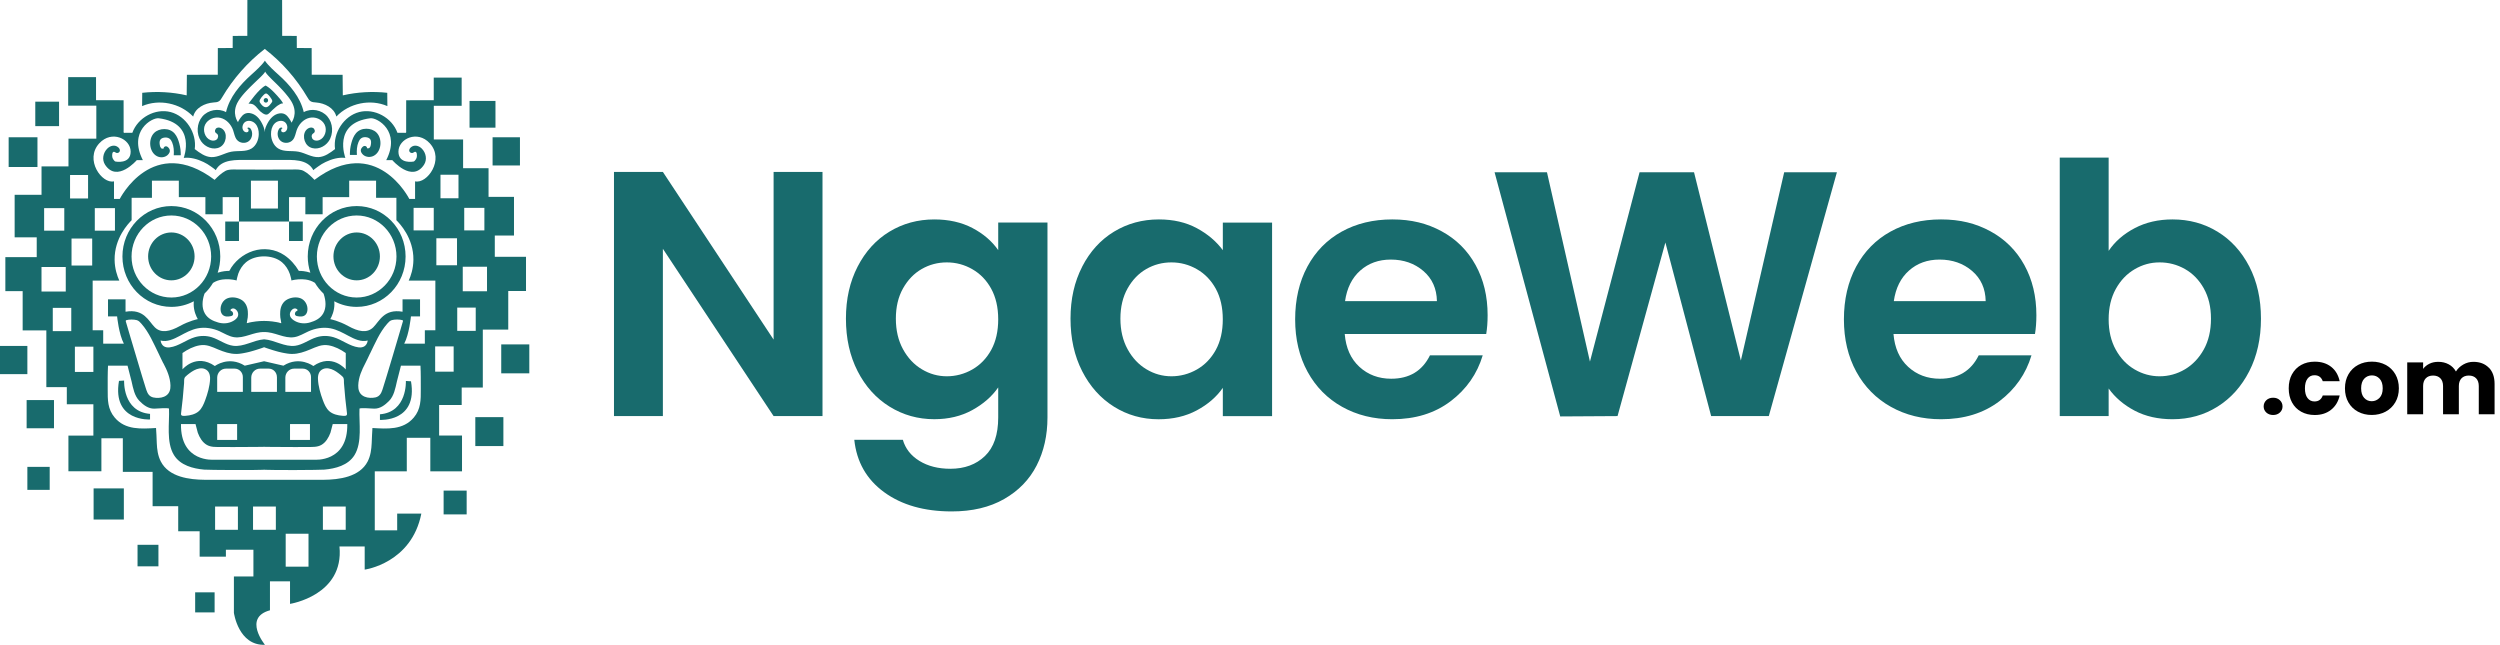
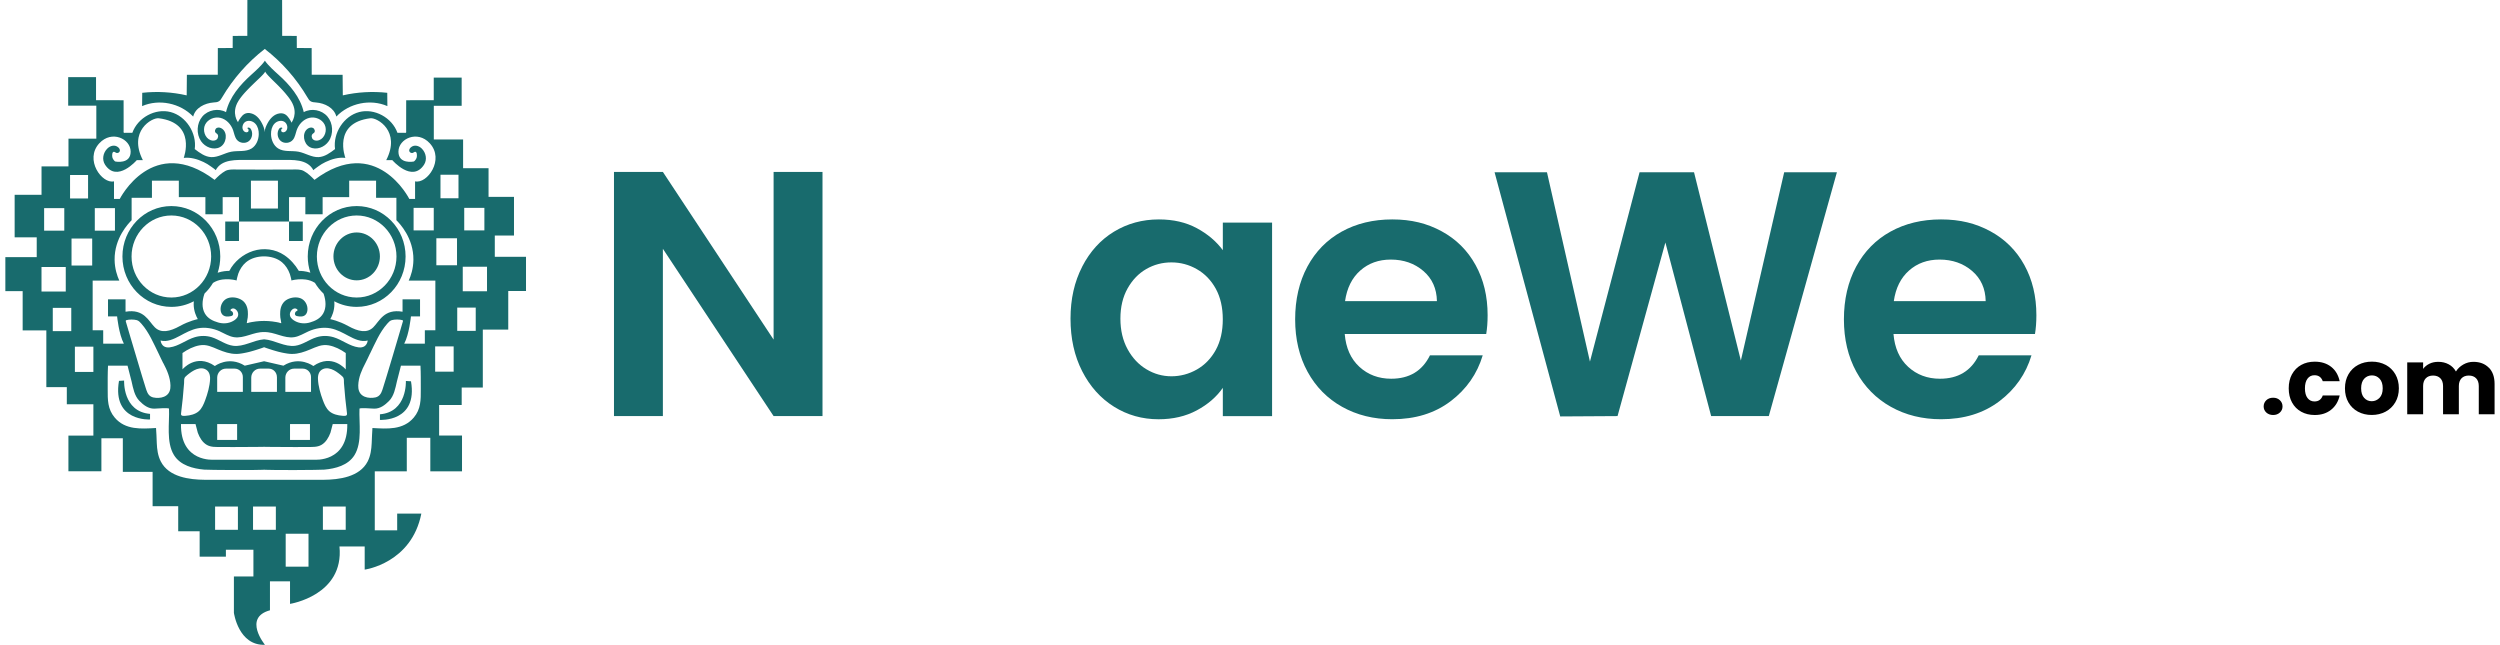
<svg xmlns="http://www.w3.org/2000/svg" id="Layer_2" viewBox="0 0 780.12 201.22">
  <g id="Layer_2-2">
    <g>
      <path d="M256.66,129.84h-15.26l-34.55-52.21v52.21h-15.26V53.65h15.26l34.55,52.32V53.65h15.26v76.19Z" style="fill:#186b6d;" />
-       <path d="M303.42,71.14c3.41,1.78,6.1,4.09,8.07,6.92v-8.61h15.37v60.82c0,5.6-1.13,10.59-3.38,14.99-2.25,4.4-5.63,7.88-10.14,10.46-4.51,2.58-9.96,3.87-16.35,3.87-8.58,0-15.61-2-21.09-6-5.49-4-8.59-9.45-9.32-16.35h15.15c.8,2.76,2.52,4.96,5.18,6.59,2.65,1.63,5.87,2.45,9.65,2.45,4.43,0,8.03-1.33,10.79-3.98,2.76-2.65,4.14-6.67,4.14-12.04v-9.37c-1.96,2.83-4.67,5.2-8.12,7.09-3.45,1.89-7.4,2.83-11.83,2.83-5.09,0-9.74-1.31-13.95-3.92-4.22-2.62-7.54-6.3-9.97-11.06-2.44-4.76-3.65-10.23-3.65-16.4s1.22-11.52,3.65-16.24c2.43-4.72,5.74-8.36,9.92-10.9,4.18-2.54,8.85-3.82,14.01-3.82,4.5,0,8.46,.89,11.88,2.67Zm5.89,18.97c-1.45-2.65-3.42-4.69-5.89-6.1-2.47-1.42-5.12-2.13-7.96-2.13s-5.45,.69-7.85,2.07c-2.4,1.38-4.34,3.4-5.83,6.05-1.49,2.65-2.23,5.8-2.23,9.43s.74,6.81,2.23,9.54c1.49,2.73,3.45,4.81,5.89,6.27,2.43,1.46,5.03,2.18,7.79,2.18s5.49-.71,7.96-2.13c2.47-1.42,4.43-3.45,5.89-6.1,1.45-2.65,2.18-5.83,2.18-9.54s-.73-6.88-2.18-9.54Z" style="fill:#186b6d;" />
      <path d="M337.7,83.19c2.43-4.72,5.74-8.36,9.92-10.9,4.18-2.54,8.85-3.82,14.01-3.82,4.5,0,8.45,.91,11.83,2.73,3.38,1.82,6.08,4.11,8.12,6.87v-8.61h15.37v60.39h-15.37v-8.83c-1.96,2.83-4.67,5.18-8.12,7.03-3.45,1.85-7.43,2.78-11.94,2.78-5.09,0-9.72-1.31-13.9-3.92-4.18-2.62-7.49-6.3-9.92-11.06-2.44-4.76-3.65-10.23-3.65-16.4s1.22-11.52,3.65-16.24Zm41.69,6.92c-1.46-2.65-3.42-4.69-5.89-6.1-2.47-1.42-5.12-2.13-7.96-2.13s-5.45,.69-7.85,2.07c-2.4,1.38-4.34,3.4-5.83,6.05-1.49,2.65-2.24,5.8-2.24,9.43s.75,6.81,2.24,9.54c1.49,2.73,3.45,4.81,5.89,6.27,2.43,1.46,5.03,2.18,7.79,2.18s5.49-.71,7.96-2.13c2.47-1.42,4.43-3.45,5.89-6.1,1.45-2.65,2.18-5.83,2.18-9.54s-.73-6.88-2.18-9.54Z" style="fill:#186b6d;" />
      <path d="M463.76,104.22h-44.14c.36,4.36,1.89,7.78,4.58,10.25,2.69,2.47,6,3.71,9.92,3.71,5.67,0,9.7-2.43,12.1-7.3h16.46c-1.74,5.81-5.09,10.59-10.03,14.33-4.94,3.74-11.01,5.61-18.2,5.61-5.81,0-11.03-1.29-15.64-3.87-4.62-2.58-8.21-6.23-10.79-10.95-2.58-4.72-3.87-10.17-3.87-16.35s1.27-11.73,3.82-16.46c2.54-4.72,6.1-8.36,10.68-10.9,4.58-2.54,9.85-3.82,15.81-3.82s10.88,1.24,15.42,3.71c4.54,2.47,8.07,5.98,10.57,10.52,2.51,4.54,3.76,9.76,3.76,15.64,0,2.18-.15,4.14-.44,5.89Zm-15.37-10.25c-.07-3.92-1.49-7.07-4.25-9.43-2.76-2.36-6.14-3.54-10.14-3.54-3.78,0-6.96,1.14-9.54,3.43-2.58,2.29-4.16,5.47-4.74,9.54h28.67Z" style="fill:#186b6d;" />
      <path d="M573.2,53.76l-21.25,76.08h-17.99l-14.28-54.17-14.93,54.17-17.88,.11-20.49-76.19h16.35l13.41,59.08,15.48-59.08h17l14.61,58.75,13.52-58.75h16.46Z" style="fill:#186b6d;" />
      <path d="M635,104.22h-44.14c.36,4.36,1.89,7.78,4.58,10.25,2.69,2.47,6,3.71,9.92,3.71,5.67,0,9.7-2.43,12.1-7.3h16.46c-1.74,5.81-5.09,10.59-10.03,14.33-4.94,3.74-11.01,5.61-18.2,5.61-5.81,0-11.03-1.29-15.64-3.87-4.62-2.58-8.21-6.23-10.79-10.95-2.58-4.72-3.87-10.17-3.87-16.35s1.27-11.73,3.82-16.46c2.54-4.72,6.1-8.36,10.68-10.9,4.58-2.54,9.85-3.82,15.81-3.82s10.88,1.24,15.42,3.71c4.54,2.47,8.07,5.98,10.57,10.52,2.51,4.54,3.76,9.76,3.76,15.64,0,2.18-.15,4.14-.44,5.89Zm-15.37-10.25c-.07-3.92-1.49-7.07-4.25-9.43-2.76-2.36-6.14-3.54-10.14-3.54-3.78,0-6.96,1.14-9.54,3.43-2.58,2.29-4.16,5.47-4.74,9.54h28.67Z" style="fill:#186b6d;" />
-       <path d="M666.12,71.2c3.45-1.82,7.39-2.73,11.83-2.73,5.16,0,9.83,1.27,14.01,3.82,4.18,2.54,7.48,6.16,9.92,10.85,2.43,4.69,3.65,10.12,3.65,16.3s-1.22,11.65-3.65,16.4c-2.44,4.76-5.74,8.45-9.92,11.06-4.18,2.62-8.85,3.92-14.01,3.92-4.51,0-8.45-.89-11.83-2.67-3.38-1.78-6.09-4.09-8.12-6.92v8.61h-15.26V49.18h15.26v29.1c1.96-2.91,4.67-5.27,8.12-7.08Zm21.58,18.8c-1.49-2.65-3.45-4.67-5.89-6.05-2.44-1.38-5.07-2.07-7.9-2.07s-5.36,.71-7.79,2.13c-2.44,1.42-4.4,3.47-5.89,6.16-1.49,2.69-2.23,5.85-2.23,9.48s.74,6.8,2.23,9.48c1.49,2.69,3.45,4.74,5.89,6.16,2.43,1.42,5.03,2.13,7.79,2.13s5.47-.73,7.9-2.18c2.43-1.45,4.4-3.52,5.89-6.21,1.49-2.69,2.23-5.89,2.23-9.59s-.75-6.77-2.23-9.43Z" style="fill:#186b6d;" />
    </g>
    <g>
      <path d="M707.2,128.73c-.55-.51-.83-1.15-.83-1.9s.28-1.42,.83-1.94c.55-.52,1.26-.78,2.13-.78s1.55,.26,2.1,.78c.55,.52,.83,1.17,.83,1.94s-.28,1.39-.83,1.9c-.55,.51-1.25,.77-2.1,.77s-1.58-.26-2.13-.77Z" />
      <path d="M715.23,116.77c.69-1.26,1.64-2.22,2.87-2.9,1.23-.68,2.63-1.01,4.22-1.01,2.03,0,3.73,.53,5.09,1.59,1.36,1.06,2.26,2.56,2.68,4.5h-5.28c-.44-1.24-1.3-1.86-2.58-1.86-.91,0-1.63,.35-2.17,1.06-.54,.71-.81,1.72-.81,3.03s.27,2.33,.81,3.03c.54,.71,1.27,1.06,2.17,1.06,1.28,0,2.14-.62,2.58-1.86h5.28c-.43,1.9-1.32,3.38-2.7,4.47s-3.06,1.62-5.08,1.62c-1.58,0-2.99-.34-4.22-1.02-1.23-.68-2.19-1.64-2.87-2.9-.69-1.26-1.03-2.73-1.03-4.41s.34-3.15,1.03-4.41Z" />
      <path d="M735.82,128.48c-1.27-.68-2.26-1.64-2.99-2.9s-1.09-2.73-1.09-4.41,.37-3.13,1.1-4.39c.73-1.27,1.74-2.24,3.02-2.92,1.28-.68,2.71-1.01,4.29-1.01s3.02,.34,4.29,1.01c1.28,.68,2.28,1.65,3.02,2.92,.73,1.27,1.1,2.73,1.1,4.39s-.37,3.13-1.12,4.39-1.76,2.24-3.04,2.91c-1.29,.68-2.72,1.02-4.31,1.02s-3.01-.34-4.28-1.02Zm6.7-4.32c.67-.7,1-1.69,1-2.99s-.32-2.29-.97-2.99-1.45-1.04-2.39-1.04-1.77,.34-2.41,1.03c-.64,.69-.96,1.69-.96,3s.31,2.29,.94,2.99c.63,.7,1.42,1.04,2.36,1.04s1.75-.35,2.42-1.04Z" />
      <path d="M776.65,114.73c1.19,1.22,1.78,2.91,1.78,5.08v9.45h-4.93v-8.79c0-1.04-.28-1.85-.83-2.42-.55-.57-1.31-.86-2.28-.86s-1.73,.29-2.28,.86c-.55,.57-.83,1.38-.83,2.42v8.79h-4.93v-8.79c0-1.04-.28-1.85-.83-2.42-.55-.57-1.31-.86-2.28-.86s-1.73,.29-2.28,.86c-.55,.57-.83,1.38-.83,2.42v8.79h-4.96v-16.18h4.96v2.03c.5-.68,1.16-1.21,1.97-1.61,.81-.4,1.73-.59,2.76-.59,1.22,0,2.3,.26,3.26,.78,.96,.52,1.71,1.27,2.25,2.23,.56-.89,1.32-1.61,2.29-2.17s2.02-.84,3.16-.84c2.01,0,3.61,.61,4.8,1.83Z" />
    </g>
  </g>
  <g id="Logo">
    <g id="Layer_1-2">
      <ellipse cx="111.3" cy="80.01" rx="7.25" ry="7.47" style="fill:#186b6d;" />
-       <ellipse cx="53.47" cy="80.01" rx="7.25" ry="7.47" style="fill:#186b6d;" />
      <path d="M154.4,80.13v-6.64h5.99v-12.05h-7.94v-8.96h-7.94v-8.96h-9.14v-10.5h8.69v-8.8h-8.71v7.04l-8.6,.02s-.01,5.81-.01,6.34c0,1.07,0,2.14,0,3.2,0,.15,.06,.48-.06,.58-.12,.11-.53,.03-.68,.03-.52,0-1.03,0-1.55,0h-.43c-1.72-4.76-7.18-7.71-11.95-6.46s-8.21,6.52-7.52,11.55c-1.55,1.19-3.23,2.42-5.16,2.51-2.17,.09-4.12-1.29-6.26-1.69-2.12-.4-4.5,.15-6.34-1.02-1.44-.91-2.19-2.71-2.22-4.45-.02-1.17,.27-2.4,1.05-3.25s2.12-1.21,3.1-.63c.99,.58,1.29,2.2,.45,2.98-.33,.3-.85,.44-1.21,.18s-.29-.98,.15-1.05c.06-.45-.7-.35-.96,.01-.85,1.16-.62,3,.48,3.9s2.89,.71,3.79-.41c.67-.83,.81-1.96,1.16-2.97,.64-1.83,2.09-3.4,3.93-3.85,1.83-.45,3.96,.4,4.81,2.13s.05,4.18-1.73,4.83c-.61,.22-1.35,.22-1.86-.19-.51-.41-.65-1.3-.18-1.76,.15-.15,.35-.24,.49-.39,.4-.44,.13-1.24-.4-1.49-.53-.25-1.17-.07-1.65,.27-1.84,1.32-1.31,4.67,.69,5.73,2,1.06,4.61,.04,5.9-1.85,1.55-2.27,1.37-5.63-.41-7.71-1.79-2.08-5-2.67-7.38-1.36-1.09-4.7-4.38-8.53-7.92-11.7-1.19-1.06-3.26-2.94-4.15-4.27-.02-.03-.04-.07-.06-.11-.02,.04-.04,.07-.06,.11-.89,1.34-2.96,3.21-4.15,4.27-3.54,3.17-6.83,7-7.92,11.7-2.37-1.31-5.59-.72-7.38,1.36-1.79,2.08-1.97,5.44-.41,7.71,1.29,1.89,3.91,2.91,5.9,1.85,2-1.06,2.53-4.41,.69-5.73-.48-.34-1.12-.52-1.65-.27-.53,.25-.8,1.05-.4,1.49,.14,.16,.34,.25,.49,.39,.48,.46,.33,1.35-.18,1.76-.51,.41-1.25,.42-1.86,.19-1.78-.65-2.57-3.1-1.73-4.83s2.98-2.58,4.81-2.13,3.29,2.02,3.93,3.85c.35,1.01,.5,2.14,1.16,2.97,.9,1.12,2.69,1.31,3.79,.41,1.1-.9,1.33-2.74,.48-3.9-.27-.36-1.03-.46-.96-.01,.43,.07,.5,.79,.15,1.05-.36,.26-.88,.12-1.21-.18-.85-.78-.54-2.39,.45-2.98,.99-.58,2.32-.22,3.1,.63,.78,.85,1.07,2.08,1.05,3.25-.03,1.74-.78,3.54-2.22,4.45-1.84,1.16-4.22,.62-6.34,1.02-2.13,.4-4.09,1.78-6.26,1.69-1.93-.08-3.61-1.32-5.16-2.51,.69-5.03-2.75-10.3-7.52-11.55-4.78-1.25-10.23,1.7-11.95,6.46h-.43c-.52,0-1.03,0-1.55,0-.16,0-.56,.08-.68-.03-.13-.11-.06-.44-.06-.58,0-1.07,0-2.14,0-3.2,0-.53-.01-6.34-.01-6.34l-8.6-.02v-7.2h-8.69v8.91h8.78v10.3h-8.69v8.65H12.96v8.86H4.57v13.28h6.89v6.18H1.67v10.6H7.07v12.25h7.39v17.71h6.39v5.35h8.29v9.78h-7.79v11.12h10.29v-10.3h6.69v10.5h9.29v10.71h7.99v7.82h6.69v7.93h8.19v-2.16h8.59v8.34h-6.09v11.33s1.4,10.3,9.69,9.99c0,0-6.94-8.46,1.56-10.77v-9.03h6.26v7.03s16.93-2.63,15.43-17.91h7.87v7.22s14.63-1.96,17.68-17.49h-7.54v5.24h-6.99v-18.43h9.99v-10.45h7.34v10.45h9.89v-11.17h-7.14v-9.52h7.04v-5.46h6.59v-18.07h7.94v-12.05h5.54v-10.66h-9.74Zm-9.54-15.26h6.29v7.03h-6.29v-7.03h0Zm-7.41-10.35h5.62v7.34h-5.62v-7.34Zm-59.43-19.21v-.02c-.6-.09-1.24-.02-1.76,.29-.49,.29-.88,.73-1.21,1.2-.12,.17-.89,1.22-.74,1.41,0,0-2.27-2.86,.06-6.64,.03-.05,.06-.1,.09-.15,.11-.17,.22-.34,.34-.51,.12-.17,.24-.34,.37-.51,.13-.17,.26-.34,.4-.51,.14-.17,.28-.34,.42-.5,.14-.17,.29-.34,.44-.5,.3-.33,.6-.66,.92-.98,.16-.16,.31-.32,.47-.48,.16-.16,.31-.31,.47-.47s.31-.31,.47-.46c.15-.15,.31-.3,.46-.45,.15-.15,.3-.29,.45-.43,.15-.14,.29-.28,.44-.42,.14-.13,.28-.27,.42-.4,.13-.13,.26-.25,.4-.38l.37-.36c.11-.11,.23-.23,.34-.34,.1-.11,.21-.21,.31-.32,.09-.1,.18-.2,.27-.3,.08-.09,.15-.18,.22-.27,.06-.08,.12-.16,.18-.24,.03-.04,.05-.08,.08-.12,.02-.04,.04-.08,.06-.12,.02,.03,.03,.07,.04,.1,.04,.08,.09,.15,.13,.23,.06,.09,.12,.17,.18,.25,.07,.1,.15,.19,.23,.28,.09,.1,.18,.21,.27,.31,.1,.11,.21,.22,.31,.33l.34,.35c.12,.13,.25,.25,.37,.38,.13,.13,.26,.26,.4,.4l.42,.41c.15,.14,.29,.29,.44,.43l.45,.44c.15,.15,.31,.31,.46,.46,.16,.16,.31,.31,.46,.47s.31,.32,.46,.48c.16,.16,.31,.33,.46,.49,.15,.16,.3,.33,.45,.5,.15,.17,.3,.34,.44,.51,.28,.33,.56,.67,.83,1.02,.13,.17,.26,.34,.38,.51,.12,.17,.24,.34,.35,.51,.11,.17,.22,.34,.32,.51,2.26,3.82-.05,6.64-.05,6.64,.15-.18-.6-1.25-.71-1.42-.32-.47-.7-.92-1.19-1.22-.52-.32-1.15-.4-1.75-.32-1.74,.24-2.96,1.58-3.77,3.09-.44,.83-.89,1.8-.9,2.76h0c0-.97-.43-1.95-.86-2.78-.79-1.52-1.98-2.88-3.72-3.15h0Zm-47.01,9.38c3.86-4.17,9.76-1.39,9.76,2.63h0c0,4.02-4.74,3.09-4.74,3.09-.23-.05-.5-.41-.63-.59-.16-.22-.27-.47-.34-.73-.11-.41-.16-1.92,.62-1.71,.24,.06,.39,.28,.63,.34,.2,.05,.41,.02,.6-.05,.37-.16,.56-.51,.48-.93-.06-.29-.25-.54-.46-.73-1.07-.97-2.53-.57-3.46,.37-1.3,1.3-1.73,3.43-.68,5.03,3.75,5.71,9.89-1.44,9.89-1.44h1.9c-4.64-9.06,2.85-13.33,4.94-13.07,11.94,1.47,7.81,12.37,7.81,12.37,2.09-.26,4.3,.38,6.19,1.29,.8,.38,1.56,.84,2.28,1.37,.13,.09,1.56,1.09,1.51,1.18,1.88-3.57,6.59-3.18,9.89-3.21,3.56-.02,7.15-.02,10.7,0,3.31,.02,8.01-.37,9.89,3.21-.04-.08,1.38-1.08,1.51-1.18,.72-.53,1.48-.99,2.28-1.37,1.89-.91,4.1-1.55,6.19-1.29,0,0-4.14-10.91,7.81-12.37,2.1-.26,9.59,4.02,4.94,13.07h1.9s6.14,7.16,9.89,1.44c1.05-1.6,.62-3.73-.68-5.03-.93-.94-2.39-1.34-3.46-.37-.21,.19-.4,.44-.46,.73-.09,.41,.1,.77,.48,.93,.19,.08,.4,.11,.6,.05,.24-.06,.4-.28,.63-.34,.78-.21,.73,1.3,.62,1.71-.07,.26-.18,.51-.34,.73-.13,.18-.41,.54-.63,.59,0,0-4.74,.93-4.74-3.09s5.91-6.8,9.76-2.63c4.74,5.12-.82,12.78-4.57,11.9v5.48h-1.8s-10.3-20.42-29.59-5.95c-.99-1.02-2.11-2.11-3.35-2.77-1-.54-2.17-.46-3.27-.46-.94,0-1.88,0-2.82,0-1.75,.01-3.51,.04-5.26,.03-.79,0-1.58,.02-2.36,0-1.56-.02-3.12-.02-4.67-.03-.94,0-1.88-.01-2.82,0-1.09,0-2.27-.08-3.27,.46-1.24,.67-2.36,1.76-3.35,2.77-19.29-14.48-29.59,5.95-29.59,5.95h-1.8v-5.48c-3.75,.88-9.31-6.78-4.57-11.9h0Zm104.34,20.18v7.03h-6.29v-7.03h6.29Zm-48.62-8.49v8.69h-8.43v-8.69h8.43Zm-50.86,8.57v7.03h-6.29v-7.03h6.29Zm-14.01-10.35h5.62v7.34h-5.62v-7.34Zm-8.09,10.35h6.29v7.03h-6.29s0-7.03,0-7.03Zm-.82,26.02v-7.65h7.57v7.65h-7.57Zm9.29,12.35h-5.77v-7.26h5.77v7.26Zm.08-28.88h6.45v8.42h-6.45v-8.42h0Zm6.82,41.62h-5.77v-7.88h5.77v7.88Zm45.1,49.26h-7.12v-7.26h7.12v7.26Zm11.84,0h-7.12v-7.26h7.12v7.26Zm10.19,11.5h-7.12v-10.27h7.12v10.27Zm11.61-11.5h-7.12v-7.26h7.12v7.26Zm21.23-35h-.01c-3.31,3.91-8.32,3.51-12.88,3.24-.05,0-.21,4.34-.23,4.67-.09,1.98-.35,4-1.26,5.77-2.51,4.88-8.95,5.68-13.76,5.72-2.62,.02-5.24,0-7.86,0h-21.32c-2.62,0-5.24,.02-7.86,0-4.81-.04-11.24-.83-13.75-5.72-.92-1.78-1.18-3.79-1.26-5.77-.01-.33-.17-4.68-.23-4.67-4.56,.27-9.58,.67-12.88-3.24-2.25-2.66-2.21-5.56-2.2-8.86,0-2.43-.03-4.84,.1-7.36h6.09s1.14,4.42,1.26,4.92c.48,2.15,.91,4.52,2.45,6.09,1.27,1.29,2.79,2.46,4.66,2.41,.44-.01,4.55-.34,4.57,.02,.19,4.44-.92,10.46,1.55,14.47,1.98,3.22,5.99,4.24,9.44,4.54,1.45,.12,15.98,.2,18.54,.05v-.05s.07,.03,.19,.04c.13-.01,.19-.02,.19-.04v.05c2.56,.15,17.09,.08,18.54-.05,3.45-.3,7.46-1.32,9.44-4.54,2.46-4,1.36-10.02,1.55-14.47,.01-.36,4.13-.03,4.57-.02,1.87,.05,3.39-1.12,4.66-2.41,1.54-1.57,1.96-3.94,2.45-6.09,.11-.5,1.26-4.92,1.26-4.92h6.09c.13,2.52,.09,4.94,.1,7.36,.01,3.3,.05,6.2-2.2,8.86h0ZM53.47,92.84h0c-6.86,0-12.42-5.73-12.42-12.8s5.56-12.8,12.42-12.8,12.42,5.73,12.42,12.8-5.56,12.8-12.42,12.8Zm10.25-.94c.04-.11,.08-.21,.12-.32,1.02-.97,1.9-2.08,2.63-3.3,.84-.54,1.82-.9,2.88-1.05,1.48-.21,3.06-.08,4.51,.28-.12-.03,.42-1.89,.46-2h-.01c.49-1.39,1.32-2.72,2.44-3.66,1.52-1.28,3.61-1.85,5.63-1.85,2.03,0,4.12,.57,5.63,1.85,1.11,.94,1.95,2.26,2.44,3.66,.04,.11,.58,1.97,.46,2,1.46-.35,3.03-.48,4.51-.28,1.05,.15,2.01,.5,2.85,1.03,.74,1.24,1.64,2.37,2.68,3.35,.04,.1,.07,.19,.11,.29,.62,1.9,.82,4.14-.21,5.92-.91,1.57-2.47,2.32-4.12,2.8-.18,.05-.37,.1-.56,.14-1.58,.33-3.25,.06-4.59-.87-.31-.22-.61-.47-.82-.79-.5-.73-.36-1.64,.2-2.28,.3-.34,.7-.62,1.16-.57,.16,.02,.31,.07,.45,.16,.1,.06,.25,.17,.28,.3,.01,.08-.01,.17-.07,.23-.05,.05-.13,.08-.2,.11-.45,.17-.72,.84-.43,1.28,.11,.17,.31,.26,.51,.3,.86,.18,1.89,.29,2.6-.34,.43-.38,.63-.98,.68-1.56,.13-1.55-.79-3.17-2.22-3.68-1.28-.46-2.82-.25-4.02,.36-1.41,.72-2.12,2.12-2.25,3.7-.05,.64-.04,1.29,.02,1.92,.06,.6,.26,1.21,.31,1.81h-.03c-.08,.06-.62-.15-.73-.18-.23-.05-.45-.1-.68-.14-.48-.09-.95-.16-1.43-.22-.84-.1-1.68-.15-2.52-.15s-1.69,.05-2.52,.15c-.48,.06-.96,.13-1.43,.22-.23,.04-.45,.09-.68,.14-.11,.02-.66,.23-.73,.18h-.03c.04-.6,.25-1.2,.31-1.81,.06-.64,.08-1.28,.02-1.92-.13-1.58-.84-2.98-2.25-3.7-1.2-.61-2.73-.82-4.02-.36-1.43,.51-2.35,2.13-2.22,3.68,.05,.58,.25,1.18,.68,1.56,.72,.63,1.75,.53,2.6,.34,.2-.04,.4-.13,.51-.3,.29-.44,.02-1.1-.43-1.28-.07-.03-.15-.05-.2-.11-.06-.06-.08-.15-.07-.23,.02-.13,.17-.23,.28-.3,.14-.09,.29-.14,.45-.16,.46-.05,.86,.23,1.16,.57,.57,.64,.7,1.55,.2,2.28-.22,.32-.51,.57-.82,.79-1.34,.93-3.02,1.2-4.59,.87-.19-.04-.37-.09-.56-.14-1.65-.48-3.21-1.23-4.12-2.8-1.03-1.78-.83-4.03-.21-5.92h0Zm35.16-11.86c0-7.07,5.56-12.8,12.42-12.8s12.42,5.73,12.42,12.8-5.56,12.8-12.42,12.8-12.42-5.73-12.42-12.8Zm-30.27,23.38h0c1.45,.65,2.82,1.54,4.38,1.79,3.17,.51,6.22-1.71,9.42-1.58,3.2-.13,6.26,2.09,9.42,1.58,1.56-.25,2.93-1.14,4.38-1.79,2.18-.98,4.62-1.41,6.96-.96,1.98,.39,3.79,1.39,5.57,2.34,1.87,1,3.97,2,6.01,1.46,0,0,0,.02,0,.02-.25,1.61-1.36,2.31-2.88,2.11-2.78-.36-5.11-2.37-7.8-3.17-1.73-.51-3.59-.52-5.31,.02-2.29,.71-4.29,2.34-6.65,2.66-3.29,.43-6.38-1.78-9.68-2.02-3.3,.24-6.39,2.45-9.68,2.02-2.37-.31-4.37-1.94-6.65-2.66-1.72-.54-3.59-.53-5.31-.02-2.7,.8-5.02,2.81-7.8,3.17-1.53,.2-2.63-.51-2.88-2.11,0,0,0-.02,0-.02,2.04,.54,4.14-.46,6.01-1.46,1.79-.96,3.6-1.96,5.57-2.34,2.33-.46,4.78-.02,6.96,.96Zm46.85,6.93c1.58-3.22,2.99-6.62,5.37-9.33,.42-.48,.85-.98,1.49-1.14,.96-.24,2.27-.23,3.23,.01,.15,.04,.24,.2,.19,.35-.5,1.7-.99,3.4-1.5,5.1-1.19,4.03-2.37,8.06-3.6,12.07-.37,1.2-.74,2.39-1.11,3.59-.31,1-.62,2.07-1.54,2.67-.5,.32-1.11,.43-1.7,.47-1.1,.07-2.3-.09-3.22-.76-1.01-.73-1.31-1.89-1.28-3.11,.08-2.55,1.09-4.8,2.25-7,.5-.95,.94-1.96,1.41-2.93h0Zm-7.57,4.92h-.01s-4.23-5.14-10.11-1.05c0,0-4.27-3.28-9.33-.11l-6.03-1.39-6.03,1.39c-5.06-3.17-9.33,.11-9.33,.11-5.88-4.09-10.11,1.04-10.11,1.04v-5.1c1.61-1.13,3.42-2.06,5.35-2.4,2.17-.39,3.84,.48,5.8,1.3,1.75,.73,3.66,1.39,5.57,1.38h.12c.09,0,.17,0,.26,0,.09,0,.18,0,.27-.02,.09,0,.18-.02,.27-.02,.09,0,.18-.02,.28-.03l.28-.04c.1-.01,.19-.03,.29-.04,.1-.02,.19-.03,.29-.05s.2-.03,.29-.05c.1-.02,.2-.04,.3-.06s.2-.04,.3-.06l.3-.06c.1-.02,.2-.05,.3-.07,.1-.02,.2-.05,.3-.07l.3-.07c.1-.02,.2-.05,.29-.08,.1-.02,.19-.05,.29-.08,.09-.02,.19-.05,.28-.08s.19-.05,.28-.08c.09-.03,.18-.05,.28-.08s.18-.05,.27-.08c.09-.03,.18-.05,.26-.08s.17-.05,.26-.08c.08-.02,.16-.05,.25-.08,.08-.02,.16-.05,.24-.08l.23-.07c.07-.02,.14-.05,.21-.07,.07-.02,.13-.05,.21-.07,.06-.02,.13-.04,.19-.06,.06-.02,.12-.04,.18-.06,.06-.02,.11-.04,.16-.06,.05-.02,.1-.04,.15-.05,.04-.02,.09-.03,.13-.05,.04-.02,.08-.03,.12-.04,.04-.01,.07-.02,.1-.04,.03,0,.06-.02,.09-.03,.02,0,.04-.02,.06-.02,.01,0,.03-.01,.05-.02,0,0,.01,0,.01,0,.01,0,.02,0,.03,0,.01,0,.02,0,.04,.01,.02,0,.04,.02,.06,.02,.02,0,.05,.02,.07,.03,.03,.01,.06,.02,.09,.03,.04,.01,.07,.03,.11,.04,.04,.02,.09,.03,.13,.05,.05,.02,.09,.03,.14,.05l.16,.05c.06,.02,.11,.04,.17,.06l.18,.06c.06,.02,.13,.05,.2,.07,.07,.02,.14,.05,.21,.07l.22,.07,.23,.07c.08,.02,.16,.05,.24,.08,.08,.03,.17,.05,.25,.08,.09,.03,.17,.05,.26,.08,.09,.03,.18,.05,.27,.08s.18,.05,.27,.08c.09,.03,.18,.05,.28,.08s.19,.05,.28,.08,.19,.05,.29,.08c.1,.02,.19,.05,.29,.08l.29,.07,.3,.07c.1,.02,.2,.05,.3,.07,.1,.02,.2,.05,.3,.07s.2,.04,.3,.06c.1,.02,.2,.04,.3,.06,.1,.02,.2,.04,.3,.05,.1,.02,.19,.03,.29,.05l.29,.05c.09,.02,.19,.03,.28,.04s.19,.02,.28,.03l.28,.03c.18,.02,.36,.03,.53,.03,.09,0,.17,0,.26,0,1.91,.02,3.82-.65,5.57-1.38,1.96-.81,3.63-1.68,5.8-1.3,1.93,.34,3.74,1.28,5.35,2.4v5.1h0Zm.39,13.77c.11,.88-.83,.75-1.45,.7-1.4-.1-2.99-.47-4.08-1.43-.99-.88-1.54-2.2-2-3.43-.76-2.02-1.44-4.4-1.53-6.57-.06-1.39,.33-2.66,1.67-3.19,.53-.21,1.1-.24,1.66-.15,1.16,.18,2.22,.83,3.14,1.54,.45,.34,.91,.7,1.3,1.11,.08,.09,.14,.19,.19,.3,.19,.47,.12,1.13,.15,1.62,.23,3.17,.55,6.34,.95,9.49h0Zm-19.24-6.75v-4.44c0-1.56,1.22-2.82,2.73-2.82h2.73c1.41,0,2.55,1.18,2.55,2.63v4.63h-8.02Zm7.68,10.04v4.94h-6.22v-4.94h6.22Zm-10.3-14.67v4.63h-8.02v-4.44c0-1.56,1.22-2.82,2.73-2.82h2.73c1.41,0,2.55,1.18,2.55,2.63Zm-18.65,4.63v-4.44c0-1.56,1.22-2.82,2.73-2.82h2.73c1.41,0,2.55,1.18,2.55,2.63v4.63h-8.02Zm6.22,10.04v4.94h-6.22v-4.94h6.22Zm-16.55-12.78h0c.04-.5-.04-1.15,.15-1.62,.05-.11,.11-.21,.19-.3,.39-.41,.85-.77,1.3-1.11,.93-.7,1.99-1.35,3.14-1.54,.56-.09,1.13-.06,1.66,.15,1.33,.53,1.73,1.8,1.67,3.19-.1,2.17-.77,4.55-1.53,6.57-.46,1.23-1.01,2.55-2,3.43-1.09,.96-2.68,1.33-4.08,1.43-.62,.04-1.56,.18-1.45-.7,.4-3.15,.72-6.32,.95-9.49Zm-.96,12.78h4.53s.65,2.54,.71,2.7c.56,1.51,1.43,3.01,2.84,3.81,1.31,.74,2.79,.63,4.24,.64,1.29,.02,2.59,.02,3.88,.02,2.49,0,4.97-.02,7.46-.04,.76,0,1.52-.02,2.28-.03l2.28,.03c2.49,.02,4.97,.04,7.46,.04,1.29,0,2.59,0,3.88-.02,1.45-.02,2.93,.1,4.24-.64,1.41-.8,2.27-2.3,2.84-3.81,.06-.16,.74-2.7,.71-2.7h4.54c.21,12.05-10.25,11.12-10.25,11.12h-31.39s-10.45,.93-10.25-11.12h0Zm-5.54-19.05h0c1.16,2.2,2.17,4.45,2.25,7,.04,1.22-.27,2.38-1.28,3.11-.92,.67-2.12,.83-3.22,.76-.59-.04-1.2-.15-1.7-.47-.92-.59-1.22-1.67-1.54-2.67-.37-1.19-.74-2.39-1.11-3.59-1.23-4.02-2.41-8.04-3.6-12.07-.5-1.7-1-3.4-1.5-5.1-.04-.15,.04-.31,.18-.35h0c.96-.25,2.27-.25,3.23-.01,.63,.16,1.07,.66,1.49,1.14,2.37,2.71,3.78,6.11,5.37,9.33,.48,.97,.91,1.98,1.41,2.93h0Zm81.64-6.05h-6.44c1.56-2.99,2.08-8.4,2.09-8.49h2.84v-5.33s-5.46,0-5.46,0c0,0,0,3.86,0,3.86-5.77-1-7.19,2.94-9.14,4.87-1.95,1.93-4.72,1.31-7.79-.39-3.02-1.67-5.53-2.14-5.62-2.16,.5-.88,1.26-2.52,1.29-4.64,0-.32-.01-.63-.04-.94,2.09,1.12,4.47,1.75,6.99,1.75,8.43,0,15.26-7.04,15.26-15.73s-6.83-15.73-15.26-15.73-15.27,7.04-15.27,15.73c0,1.77,.29,3.47,.81,5.06-1.51-.5-2.84-.57-3.6-.56-1.14-1.93-2.67-3.65-4.5-4.89-2.86-1.94-6.52-2.38-9.78-1.33-1.57,.51-3.05,1.34-4.33,2.41-.63,.53-1.22,1.13-1.74,1.77-.26,.32-.51,.66-.74,1.01-.08,.11-.54,1.03-.62,1.03-.77,0-2.09,.07-3.61,.57,.53-1.59,.81-3.29,.81-5.07,0-8.69-6.83-15.73-15.26-15.73s-15.27,7.04-15.27,15.73,6.83,15.73,15.27,15.73c2.53,0,4.9-.64,7-1.75-.03,.31-.04,.62-.04,.94,.02,2.12,.79,3.76,1.29,4.63-.09,.02-2.6,.5-5.62,2.17-3.07,1.7-5.84,2.32-7.79,.39-1.95-1.93-3.37-5.87-9.14-4.87,0,0,0-3.86,0-3.86,0,0-5.47,0-5.47,0,0,0,0,5.33,0,5.33,0,0,2.84,0,2.84,0,.01,.09,.54,5.5,2.1,8.49,0,0-6.44,0-6.44,0,0,0,0-4.17,0-4.17,0,0-3.29,0-3.29,0,0,0,0-15.51,0-15.51,0,0,8.31,0,8.31,0-.66-1.46-1.43-3.7-1.46-6.48-.08-6.8,4.32-11.36,5.31-12.35v-7h6.34v-5.35h8.39s0,5.14,0,5.14c0,0,8.29,0,8.29,0,0,0,0,5.35,0,5.35,0,0,5.39,0,5.39,0,0,0,0-5.35,0-5.35,0,0,5.09,0,5.09,0,0,0,0,7.62,0,7.62,0,0-4.29,0-4.29,0,0,0,0,6.07,0,6.07,0,0,4.29,0,4.29,0,0,0,0-6.07,0-6.07,0,0,7.79,0,7.79,0h7.82v6.07h4.3s0-6.07,0-6.07c0,0-4.29,0-4.29,0,0,0,0-7.62,0-7.62,0,0,5.09,0,5.09,0,0,0,0,5.35,0,5.35,0,0,5.39,0,5.39,0,0,0,0-5.35,0-5.35,0,0,8.29,0,8.29,0,0,0,0-5.14,0-5.14h8.39s0,5.35,0,5.35h6.34s0,7,0,7c1,.99,5.39,5.55,5.31,12.35-.03,2.78-.8,5.02-1.46,6.48,0,0,8.31,0,8.31,0,0,0,0,15.51,0,15.51,0,0-3.1,0-3.28,0v4.16h0Zm8.98,8.75h-5.77v-7.88h5.77v7.88Zm1.05-33.2h-6.45v-8.42h6.45v8.42Zm5.84,20.46h-5.77v-7.26h5.77v7.26Zm3.52-12.35h-7.57v-7.65h7.57v7.65Z" style="fill:#186b6d;" />
-       <path d="M146.52,31.49h8.09v8.34h-8.09v-8.34h0Zm7.19,11.35h8.54v8.8h-8.54v-8.8Zm2.7,64.63h8.76v9.03h-8.76v-9.03Zm-8.09,22.7h8.76v9.03h-8.76v-9.03h0Zm-9.89,22.93h7.19v7.41h-7.19v-7.41Zm-77.53,31.74h6.07v6.25h-6.07v-6.25Zm-17.98-14.83h6.52v6.72h-6.52v-6.72h0Zm-13.71-17.61h9.44v9.73h-9.44v-9.73h0Zm-20.9-27.57h8.54v8.8H8.31v-8.8h0Zm.23,20.85h6.97v7.18h-6.97v-7.18ZM0,107.94H8.54v8.8H0v-8.8ZM2.7,42.84H11.69v9.27H2.7v-9.27Zm8.31-11.12h7.42v7.65h-7.42v-7.65Zm43.23,16.74h2.14c.08,0-.04-1.66-.06-1.81-.08-.64-.2-1.27-.37-1.88-.29-1.09-.7-2.21-1.44-3.08-.83-.97-2-1.41-3.23-1.41-1.16,0-2.36,.38-3.19,1.21-1.89,1.9-1.58,5.92,.84,7.22,1.04,.57,2.41,.49,3.32-.28,.27-.23,.5-.53,.65-.86,.11-.26,.14-.54,.07-.81s-.24-.51-.42-.7c-.14-.15-.31-.3-.51-.37-.41-.13-.94,.05-1,.67,0,.08-.52,.02-.6,0-.1-.03-.18-.18-.25-.25-.1-.11-.17-.24-.22-.37-.06-.18-.09-.37-.12-.56-.08-.55-.13-1.15,.21-1.62,.27-.36,.71-.54,1.15-.61,.57-.1,1.2-.03,1.67,.31,.39,.28,.64,.71,.83,1.16,.53,1.26,.6,2.67,.51,4.03h.02s0,0,0,0Zm57.11-.11h-2.14c-.08,0,.04-1.66,.06-1.81,.08-.64,.2-1.27,.37-1.88,.29-1.09,.7-2.21,1.44-3.08,.83-.97,2-1.41,3.23-1.41,1.16,0,2.36,.38,3.19,1.21,1.89,1.9,1.58,5.92-.84,7.22-1.04,.57-2.41,.49-3.32-.28-.27-.23-.5-.53-.65-.86-.11-.26-.14-.54-.07-.81s.24-.51,.42-.7c.14-.15,.31-.3,.51-.37,.41-.13,.94,.05,1,.67,0,.08,.52,.02,.6,0,.1-.03,.18-.18,.25-.25,.1-.11,.17-.24,.22-.37,.06-.18,.09-.37,.12-.56,.08-.55,.13-1.15-.21-1.62-.27-.36-.71-.54-1.15-.61-.57-.1-1.2-.03-1.67,.31-.39,.28-.64,.71-.83,1.16-.53,1.26-.6,2.67-.51,4.03h-.02s0,0,0,0Zm-23.24-16.48c-.19-.32-.42-.62-.66-.91-.58-.7-1.24-1.45-1.88-2.1-.85-.86-1.62-1.58-2.67-2.17-2.06,.89-5.38,5.71-5.38,5.71,.06-.08,.49-.05,.59-.04,.18,0,.36,.04,.53,.09,.94,.28,1.47,1.11,2.1,1.82,.37,.41,.78,.8,1.26,1.09,.41,.25,.94,.54,1.43,.36,.25-.09,.45-.28,.64-.46,.64-.61,1.24-1.25,1.93-1.8,.45-.36,.51-.47,1.04-.75,.17-.08,.59-.46,1.26-.45,.1,0-.16-.32-.21-.4h0Zm-3.2-.1c-.08,.19-.22,.35-.35,.52-.14,.19-.28,.37-.44,.54-.33,.35-.69,.65-1.19,.63-.64-.03-1.16-.56-1.53-1.06-.18-.24-.39-.5-.4-.82,0-.2,.06-.38,.16-.55,.13-.24,.29-.47,.45-.68,.16-.2,.32-.38,.5-.56,.16-.16,.33-.35,.52-.48,.13-.09,.29-.15,.45-.13,.14,.02,.27,.08,.38,.18,.52,.42,.94,1,1.29,1.58,.15,.25,.29,.54,.17,.84h0Z" style="fill:#186b6d;" />
-       <ellipse cx="82.97" cy="31.31" rx=".69" ry=".71" style="fill:#186b6d;" />
      <path d="M37.13,118.85l1.6-.1s-.5,9.68,8.09,10.4v1.75s-11.89,.72-9.69-12.05h0Zm91.12,.13l-1.6-.1s.5,9.68-8.09,10.4v1.75s11.89,.72,9.69-12.05h0ZM60.29,36.37c.65-2.72,3.6-4.18,6.31-4.39,.62-.05,1.27-.06,1.78-.42,.4-.28,.66-.72,.91-1.15,3.47-5.88,8-11.02,13.33-15.14,0,0,0,.02,0,.02,0,0,0-.02,0-.02,5.34,4.13,9.87,9.26,13.33,15.14,.25,.43,.51,.87,.91,1.15,.51,.35,1.17,.37,1.78,.42,2.71,.21,5.65,1.68,6.31,4.39,4.04-4.22,10.63-5.57,15.93-3.26-.01-1.38-.03-2.76-.04-4.15-4.62-.51-9.33-.24-13.87,.8l-.06-6.42-9.64-.02-.02-8.32-4.63-.02-.02-3.77-4.55-.02-.02-11.18-5.42-.02-5.42,.02-.02,11.18-4.55,.02-.02,3.77-4.63,.02-.02,8.32-9.64,.02-.06,6.42c-4.55-1.04-9.24-1.31-13.87-.8-.01,1.38-.03,2.76-.04,4.15,5.29-2.3,11.89-.95,15.93,3.26h0Z" style="fill:#186b6d;" />
    </g>
  </g>
</svg>